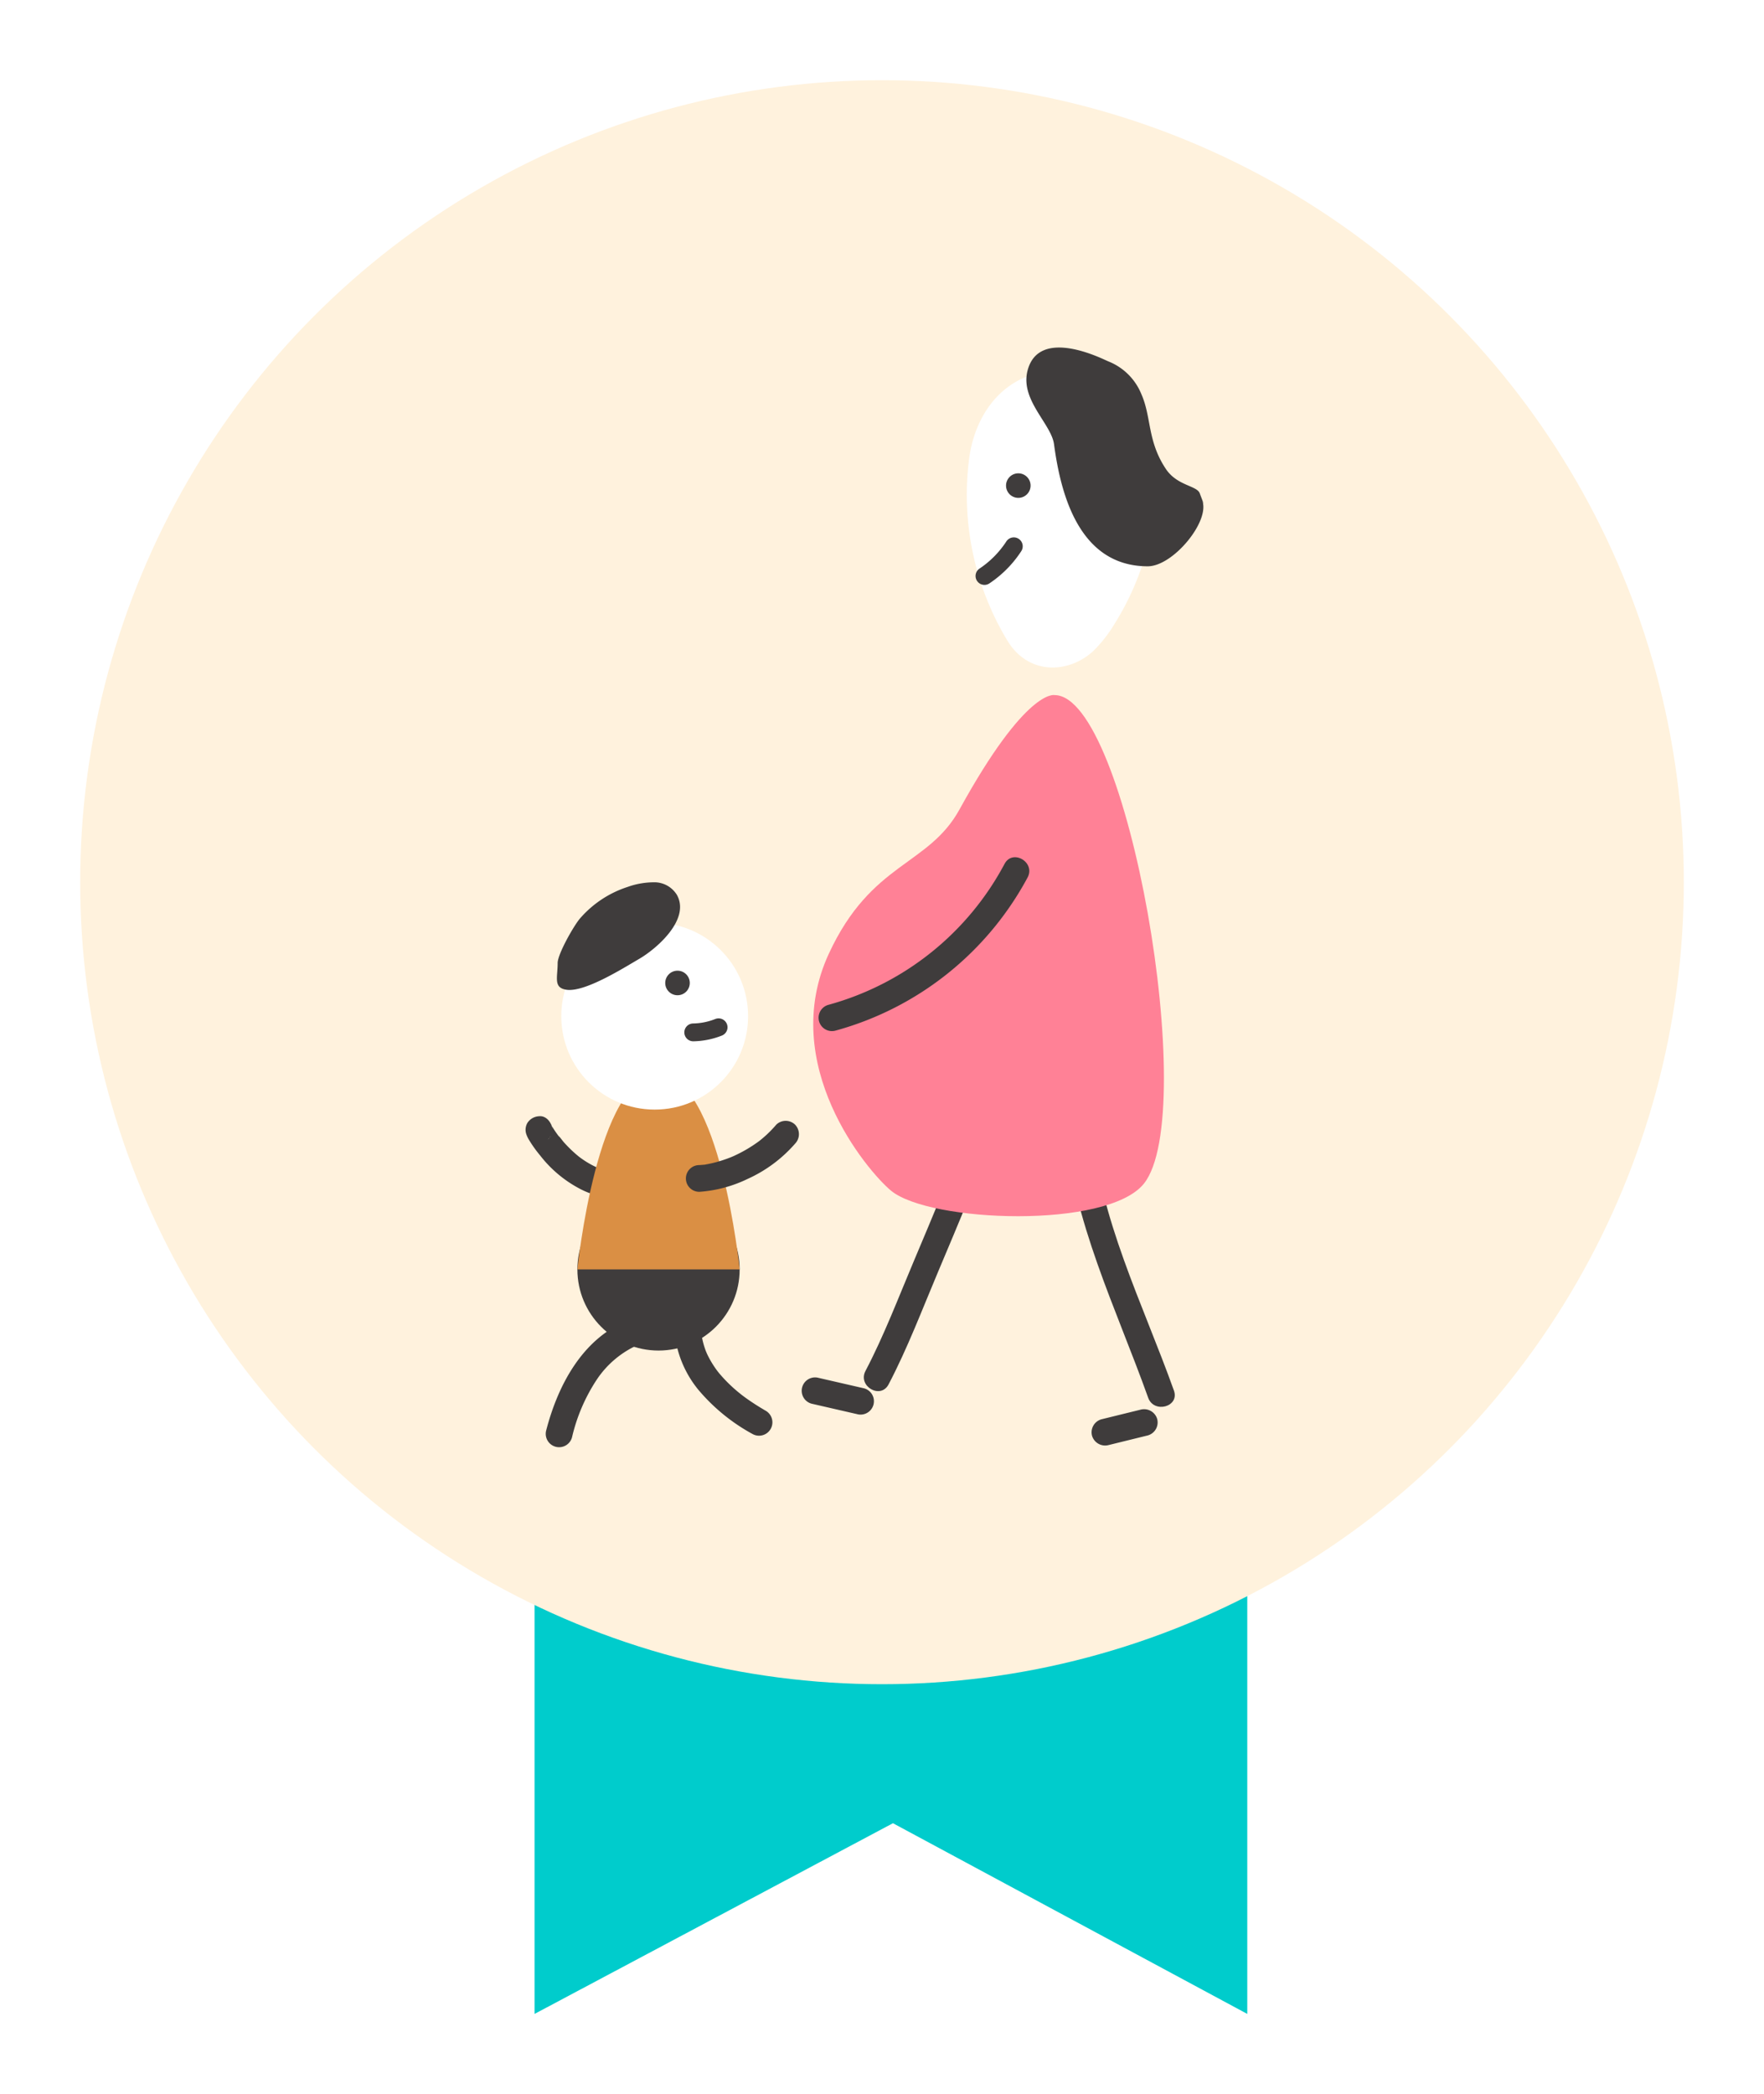
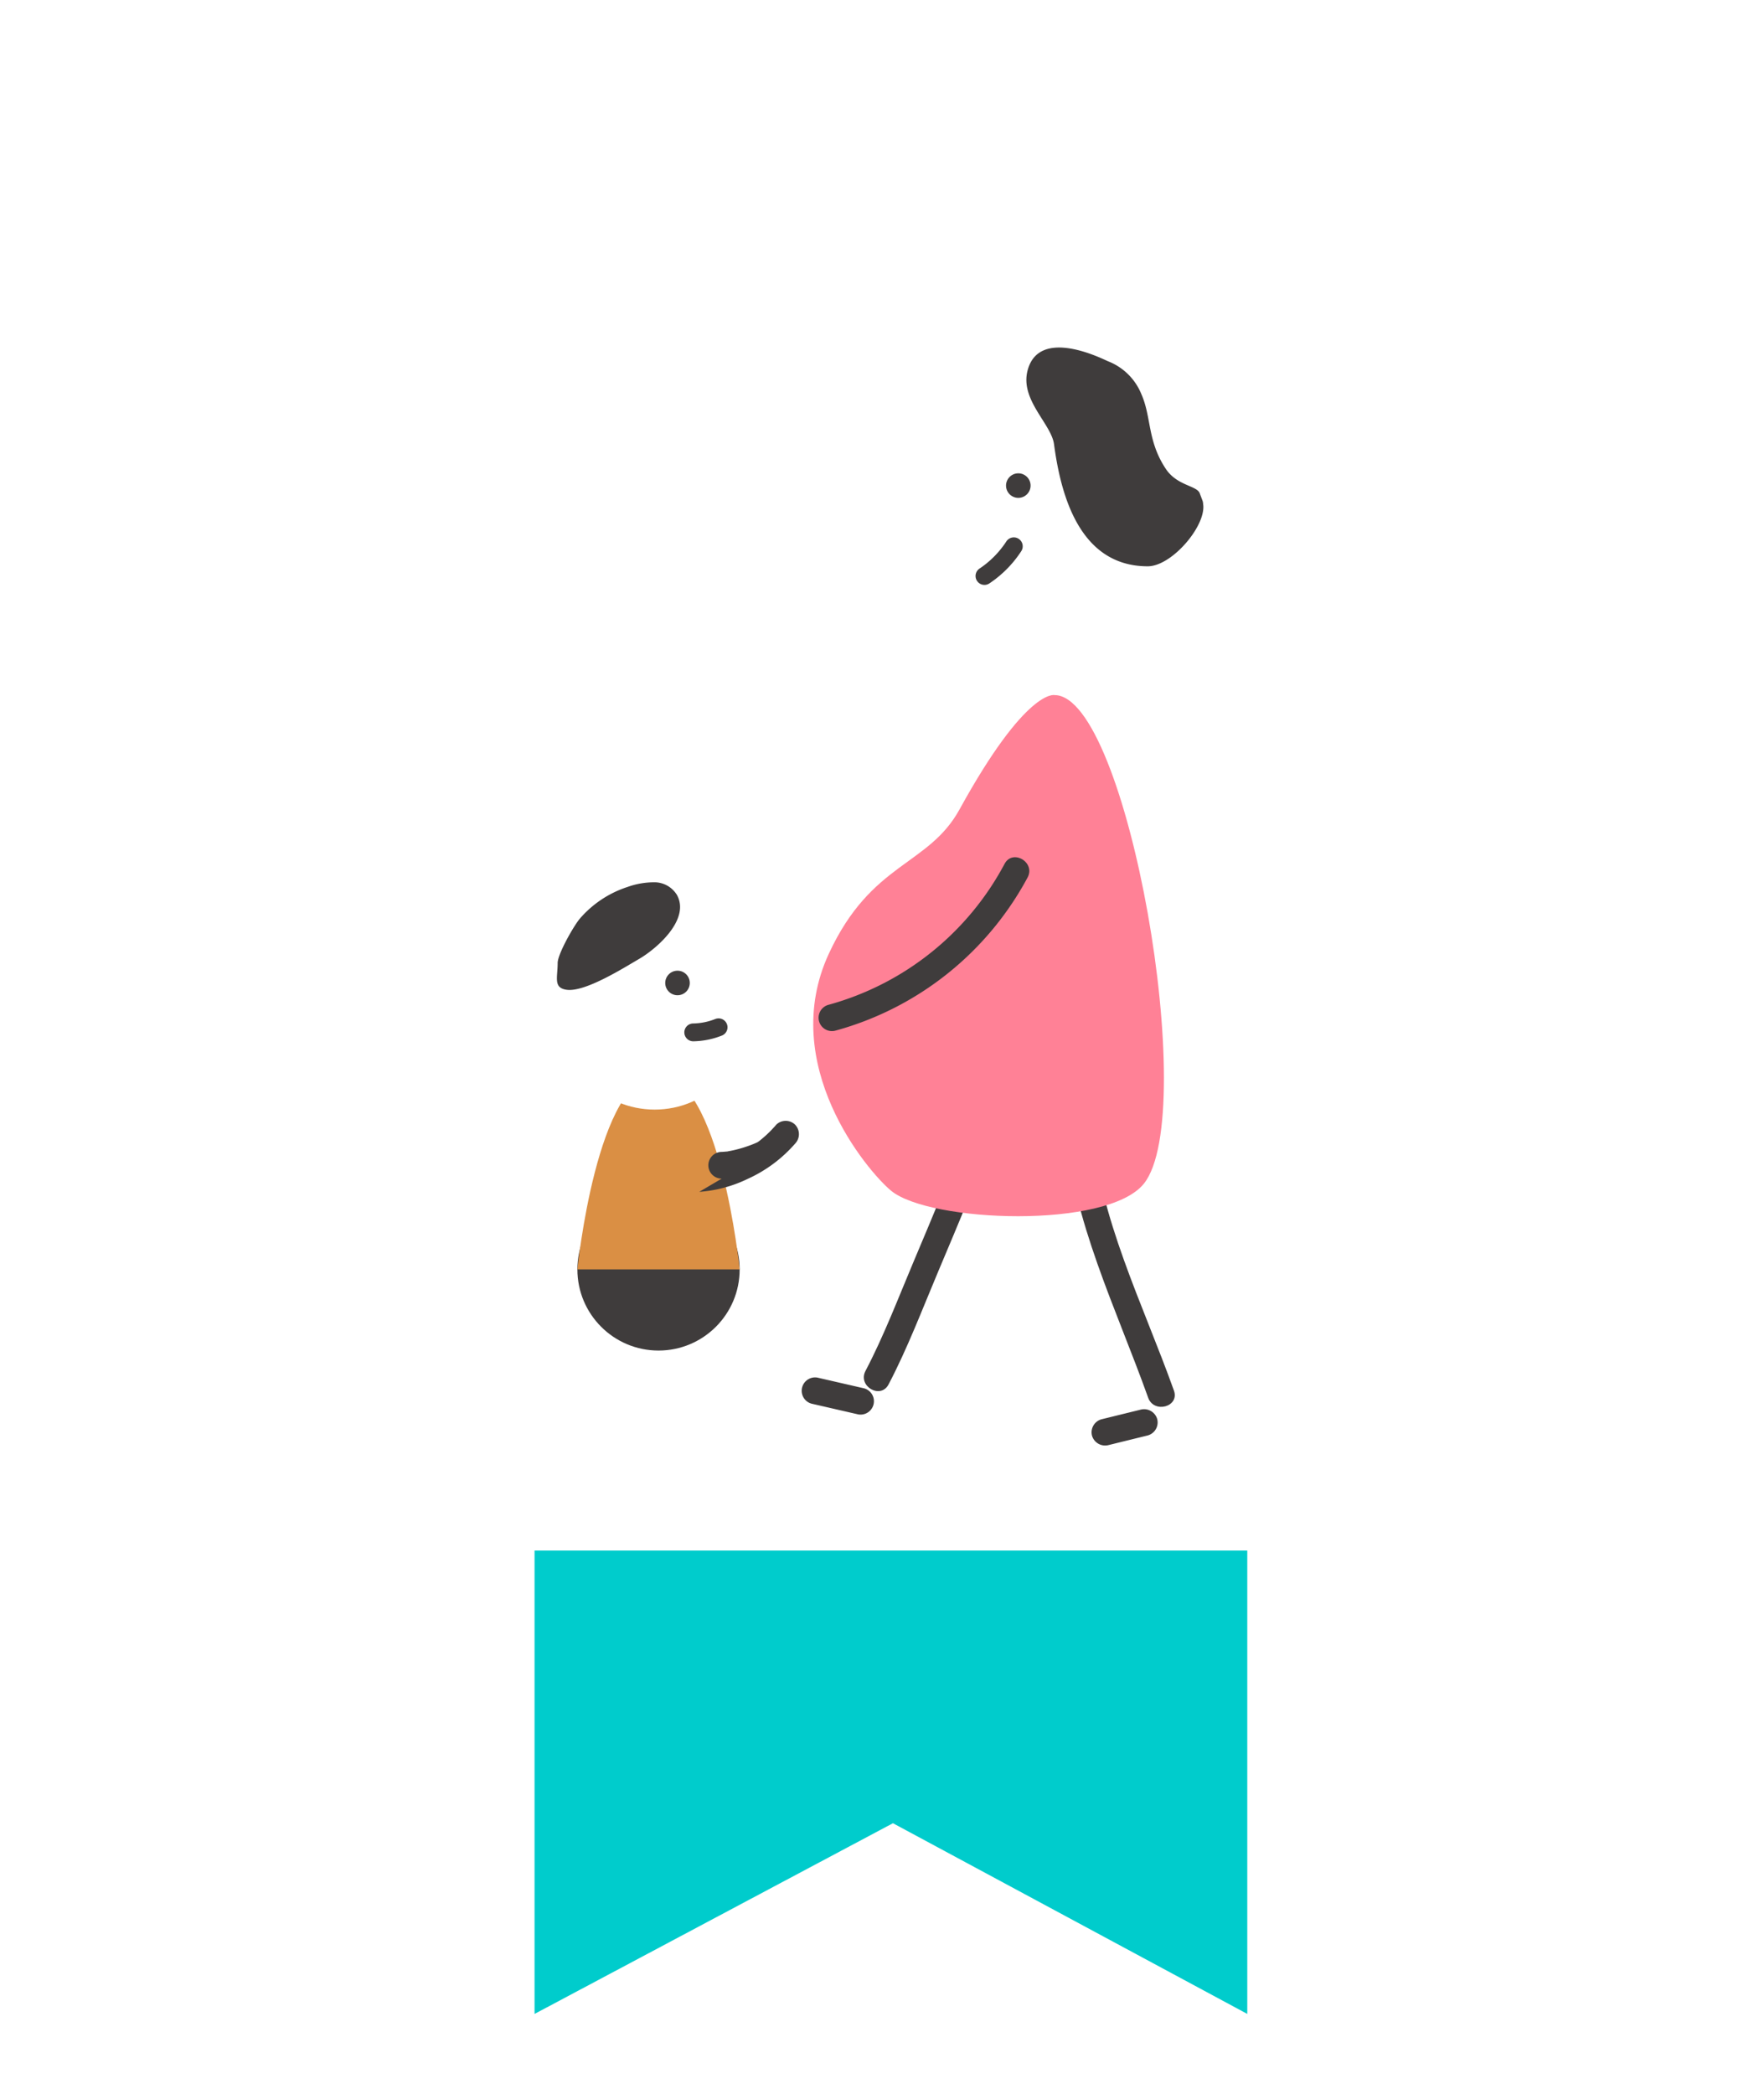
<svg xmlns="http://www.w3.org/2000/svg" width="198" height="235" viewBox="0 0 198 235">
  <defs>
    <filter id="a" x="51" y="165" width="98" height="70" filterUnits="userSpaceOnUse">
      <feOffset dy="3" input="SourceAlpha" />
      <feGaussianBlur stdDeviation="3" result="b" />
      <feFlood flood-opacity="0.161" />
      <feComposite operator="in" in2="b" />
      <feComposite in="SourceGraphic" />
    </filter>
    <filter id="c" x="0" y="0" width="198" height="198" filterUnits="userSpaceOnUse">
      <feOffset dy="3" input="SourceAlpha" />
      <feGaussianBlur stdDeviation="3" result="d" />
      <feFlood flood-opacity="0.161" />
      <feComposite operator="in" in2="d" />
      <feComposite in="SourceGraphic" />
    </filter>
  </defs>
  <g transform="translate(-901 -311)">
    <g transform="matrix(1, 0, 0, 1, 901, 311)" filter="url(#a)">
      <path d="M0,0H80V52L40.229,30.6,0,52Z" transform="translate(60 171)" fill="#0cc" />
    </g>
    <g transform="matrix(1, 0, 0, 1, 901, 311)" filter="url(#c)">
-       <circle cx="90" cy="90" r="90" transform="translate(9 6)" fill="#fff2dd" />
-     </g>
+       </g>
    <g transform="translate(191.354 141.895)">
      <path d="M818.53,295.138c-1.985,5.215-4.151,10.365-6.32,15.506-1.734,4.107-3.344,8.355-5.418,12.306-.9,1.708,1.691,3.226,2.59,1.514,2.134-4.065,3.786-8.439,5.569-12.664,2.22-5.26,4.441-10.528,6.472-15.865.687-1.806-2.212-2.587-2.893-.8Z" fill="#3f3c3c" />
      <path d="M830.989,211.057c-7.163-1.63-11.869,3.39-12.594,9.776a31.649,31.649,0,0,0,4.266,20.065c2.371,4.033,6.985,3.835,9.768,1.2a15.667,15.667,0,0,0,2.406-3.125,30.592,30.592,0,0,0,4.387-12.516C840.016,219.838,838.727,212.819,830.989,211.057Z" fill="#fff" />
      <path d="M820.149,234.742a1,1,0,0,1-.55-1.836,10.666,10.666,0,0,0,3-3.036,1,1,0,1,1,1.664,1.109,12.635,12.635,0,0,1-3.57,3.6A1,1,0,0,1,820.149,234.742Z" fill="#3f3c3c" />
      <path d="M829.194,295.294c.827,10.815,5.731,20.593,9.327,30.661.645,1.805,3.545,1.027,2.893-.8-3.489-9.768-8.418-19.38-9.22-29.864-.146-1.913-3.148-1.929-3,0Z" fill="#3f3c3c" />
      <path d="M828.016,247.108s-3.164-.813-10.666,12.825c-3.5,6.37-9.891,5.871-14.669,16.188-5.755,12.428,4.288,24.371,6.978,26.6,4.319,3.577,24.291,4.329,28.384-.789C844.351,294.048,836.217,247.108,828.016,247.108Z" fill="#ff8196" />
      <path d="M822.4,266.052a31.961,31.961,0,0,1-19.771,15.815,1.5,1.5,0,0,0,.8,2.893,34.949,34.949,0,0,0,21.563-17.194c.9-1.705-1.685-3.222-2.59-1.514Z" fill="#3f3c3c" />
      <circle cx="1.378" cy="1.378" r="1.378" transform="translate(822.568 222.22)" fill="#3f3c3c" />
      <path d="M844.575,225.244c.482,1.132-.12-.374-.257-.766-.31-.892-2.54-.843-3.809-2.747-2.095-3.141-1.6-5.785-2.747-8.388a6.637,6.637,0,0,0-3.718-3.686c-.511-.2-7.759-3.974-9.059,1.03-.857,3.3,2.658,5.969,2.969,8.268.706,5.231,2.65,13.7,10.523,13.7C841.35,232.651,845.544,227.517,844.575,225.244Z" fill="#3f3c3c" />
      <path d="M800.734,326.623l4.469,1.027.637.146a1.5,1.5,0,0,0,.8-2.892l-4.47-1.027-.636-.147a1.5,1.5,0,1,0-.8,2.893Z" fill="#3f3c3c" />
      <path d="M834.067,331.272l3.874-.953.544-.134a1.514,1.514,0,0,0,1.048-1.845,1.531,1.531,0,0,0-1.845-1.048l-3.874.953-.544.134a1.516,1.516,0,0,0-1.048,1.845,1.531,1.531,0,0,0,1.845,1.048Z" fill="#3f3c3c" />
    </g>
    <g transform="translate(-0.813 195.635)">
-       <path d="M972.1,263.609c-4.992,2.118-7.675,7.262-8.976,12.26a1.5,1.5,0,0,0,2.893.8,19.9,19.9,0,0,1,2.8-6.515,10.847,10.847,0,0,1,4.8-3.952,1.51,1.51,0,0,0,.538-2.053,1.541,1.541,0,0,0-2.052-.538Z" fill="#3f3c3c" />
-       <path d="M977.57,265.253a12.028,12.028,0,0,0,2.626,6.068,21.211,21.211,0,0,0,6.058,4.952,1.5,1.5,0,1,0,1.514-2.59c-.582-.339-1.155-.693-1.712-1.072-.508-.346-.89-.626-1.257-.926a16.438,16.438,0,0,1-2.314-2.277c-.022-.027-.245-.309-.131-.161.1.131-.131-.18-.156-.216-.136-.19-.267-.385-.392-.583a10.668,10.668,0,0,1-.645-1.184c-.024-.052-.168-.422-.039-.077-.041-.11-.086-.219-.126-.329-.066-.182-.127-.366-.181-.552-.065-.22-.121-.443-.169-.667-.023-.111-.045-.223-.064-.335-.016-.091-.062-.446-.012-.051a1.54,1.54,0,0,0-1.5-1.5c-.729.033-1.6.666-1.5,1.5Z" fill="#3f3c3c" />
      <circle cx="9.107" cy="9.107" r="9.107" transform="translate(966.622 248.709)" fill="#3f3c3c" />
-       <path d="M971.29,246.828c-.227.007-.453.006-.679-.009-.06,0-.474-.037-.242-.017.212.018-.167-.029-.235-.043a8.244,8.244,0,0,1-1.3-.378c-.05-.018-.1-.04-.15-.059.327.125.135.058.064.023-.1-.046-.194-.09-.289-.137q-.309-.154-.606-.33c-.182-.107-.359-.22-.534-.337-.1-.068-.2-.138-.3-.209-.052-.037-.346-.262-.179-.13s-.087-.071-.129-.106c-.078-.064-.155-.129-.232-.195-.163-.14-.322-.283-.479-.431-.295-.278-.578-.569-.85-.87-.238-.263-.442-.589-.7-.83.11.1.189.252.052.066l-.127-.171c-.083-.114-.164-.228-.243-.345-.135-.2-.266-.4-.383-.608-.022-.04-.069-.185-.106-.206.107.061.177.5.163.627l-.205.757-.229.3-1.061.439h0a1.539,1.539,0,0,0,1.5-1.5c-.032-.731-.665-1.6-1.5-1.5a1.646,1.646,0,0,0-1.3.75,1.549,1.549,0,0,0-.143,1.2,3.2,3.2,0,0,0,.33.714,14,14,0,0,0,1.253,1.75,13.674,13.674,0,0,0,4.684,3.846,9.121,9.121,0,0,0,4.151.937,1.5,1.5,0,0,0,0-3Z" fill="#3f3c3c" />
      <path d="M975.728,235.977c-6.907,0-9.106,21.839-9.106,21.839h18.213S982.636,235.977,975.728,235.977Z" fill="#da8f44" />
-       <path d="M980.3,249.111a14.809,14.809,0,0,0,5.436-1.452,15.576,15.576,0,0,0,5.327-3.96,1.538,1.538,0,0,0,0-2.121,1.512,1.512,0,0,0-2.121,0,13.716,13.716,0,0,1-1.054,1.1c-.2.187-.409.369-.622.544-.03.025-.283.228-.1.089-.1.075-.2.148-.3.22a15.547,15.547,0,0,1-2.519,1.479c-.1.048-.206.1-.31.141-.053.023-.343.14-.073.032-.2.081-.4.16-.61.234q-.582.21-1.181.371c-.38.1-.765.188-1.153.253a.923.923,0,0,1-.258.04c.072.037.336-.035.052-.01-.171.015-.341.03-.513.038a1.5,1.5,0,0,0,0,3Z" fill="#3f3c3c" />
+       <path d="M980.3,249.111a14.809,14.809,0,0,0,5.436-1.452,15.576,15.576,0,0,0,5.327-3.96,1.538,1.538,0,0,0,0-2.121,1.512,1.512,0,0,0-2.121,0,13.716,13.716,0,0,1-1.054,1.1c-.2.187-.409.369-.622.544-.03.025-.283.228-.1.089-.1.075-.2.148-.3.22c-.1.048-.206.1-.31.141-.053.023-.343.14-.073.032-.2.081-.4.16-.61.234q-.582.21-1.181.371c-.38.1-.765.188-1.153.253a.923.923,0,0,1-.258.04c.072.037.336-.035.052-.01-.171.015-.341.03-.513.038a1.5,1.5,0,0,0,0,3Z" fill="#3f3c3c" />
      <circle cx="10.484" cy="10.484" r="10.484" transform="translate(964.814 218.915)" fill="#fff" />
      <circle cx="1.378" cy="1.378" r="1.378" transform="translate(976.482 224.295)" fill="#3f3c3c" />
      <path d="M982.471,230.646a8.094,8.094,0,0,1-2.846.572" fill="none" stroke="#3f3c3c" stroke-linecap="round" stroke-miterlimit="10" stroke-width="2" />
      <path d="M977.732,215.687l-.007,0a2.961,2.961,0,0,0-2.309-1.31,8.823,8.823,0,0,0-3.177.525,11.924,11.924,0,0,0-5.351,3.563c-.7.837-2.481,3.97-2.481,4.97,0,1.628-.511,2.784,1,3,2.063.294,6.374-2.432,8.141-3.459C975.6,221.781,979.407,218.432,977.732,215.687Z" fill="#3f3c3c" />
    </g>
  </g>
</svg>